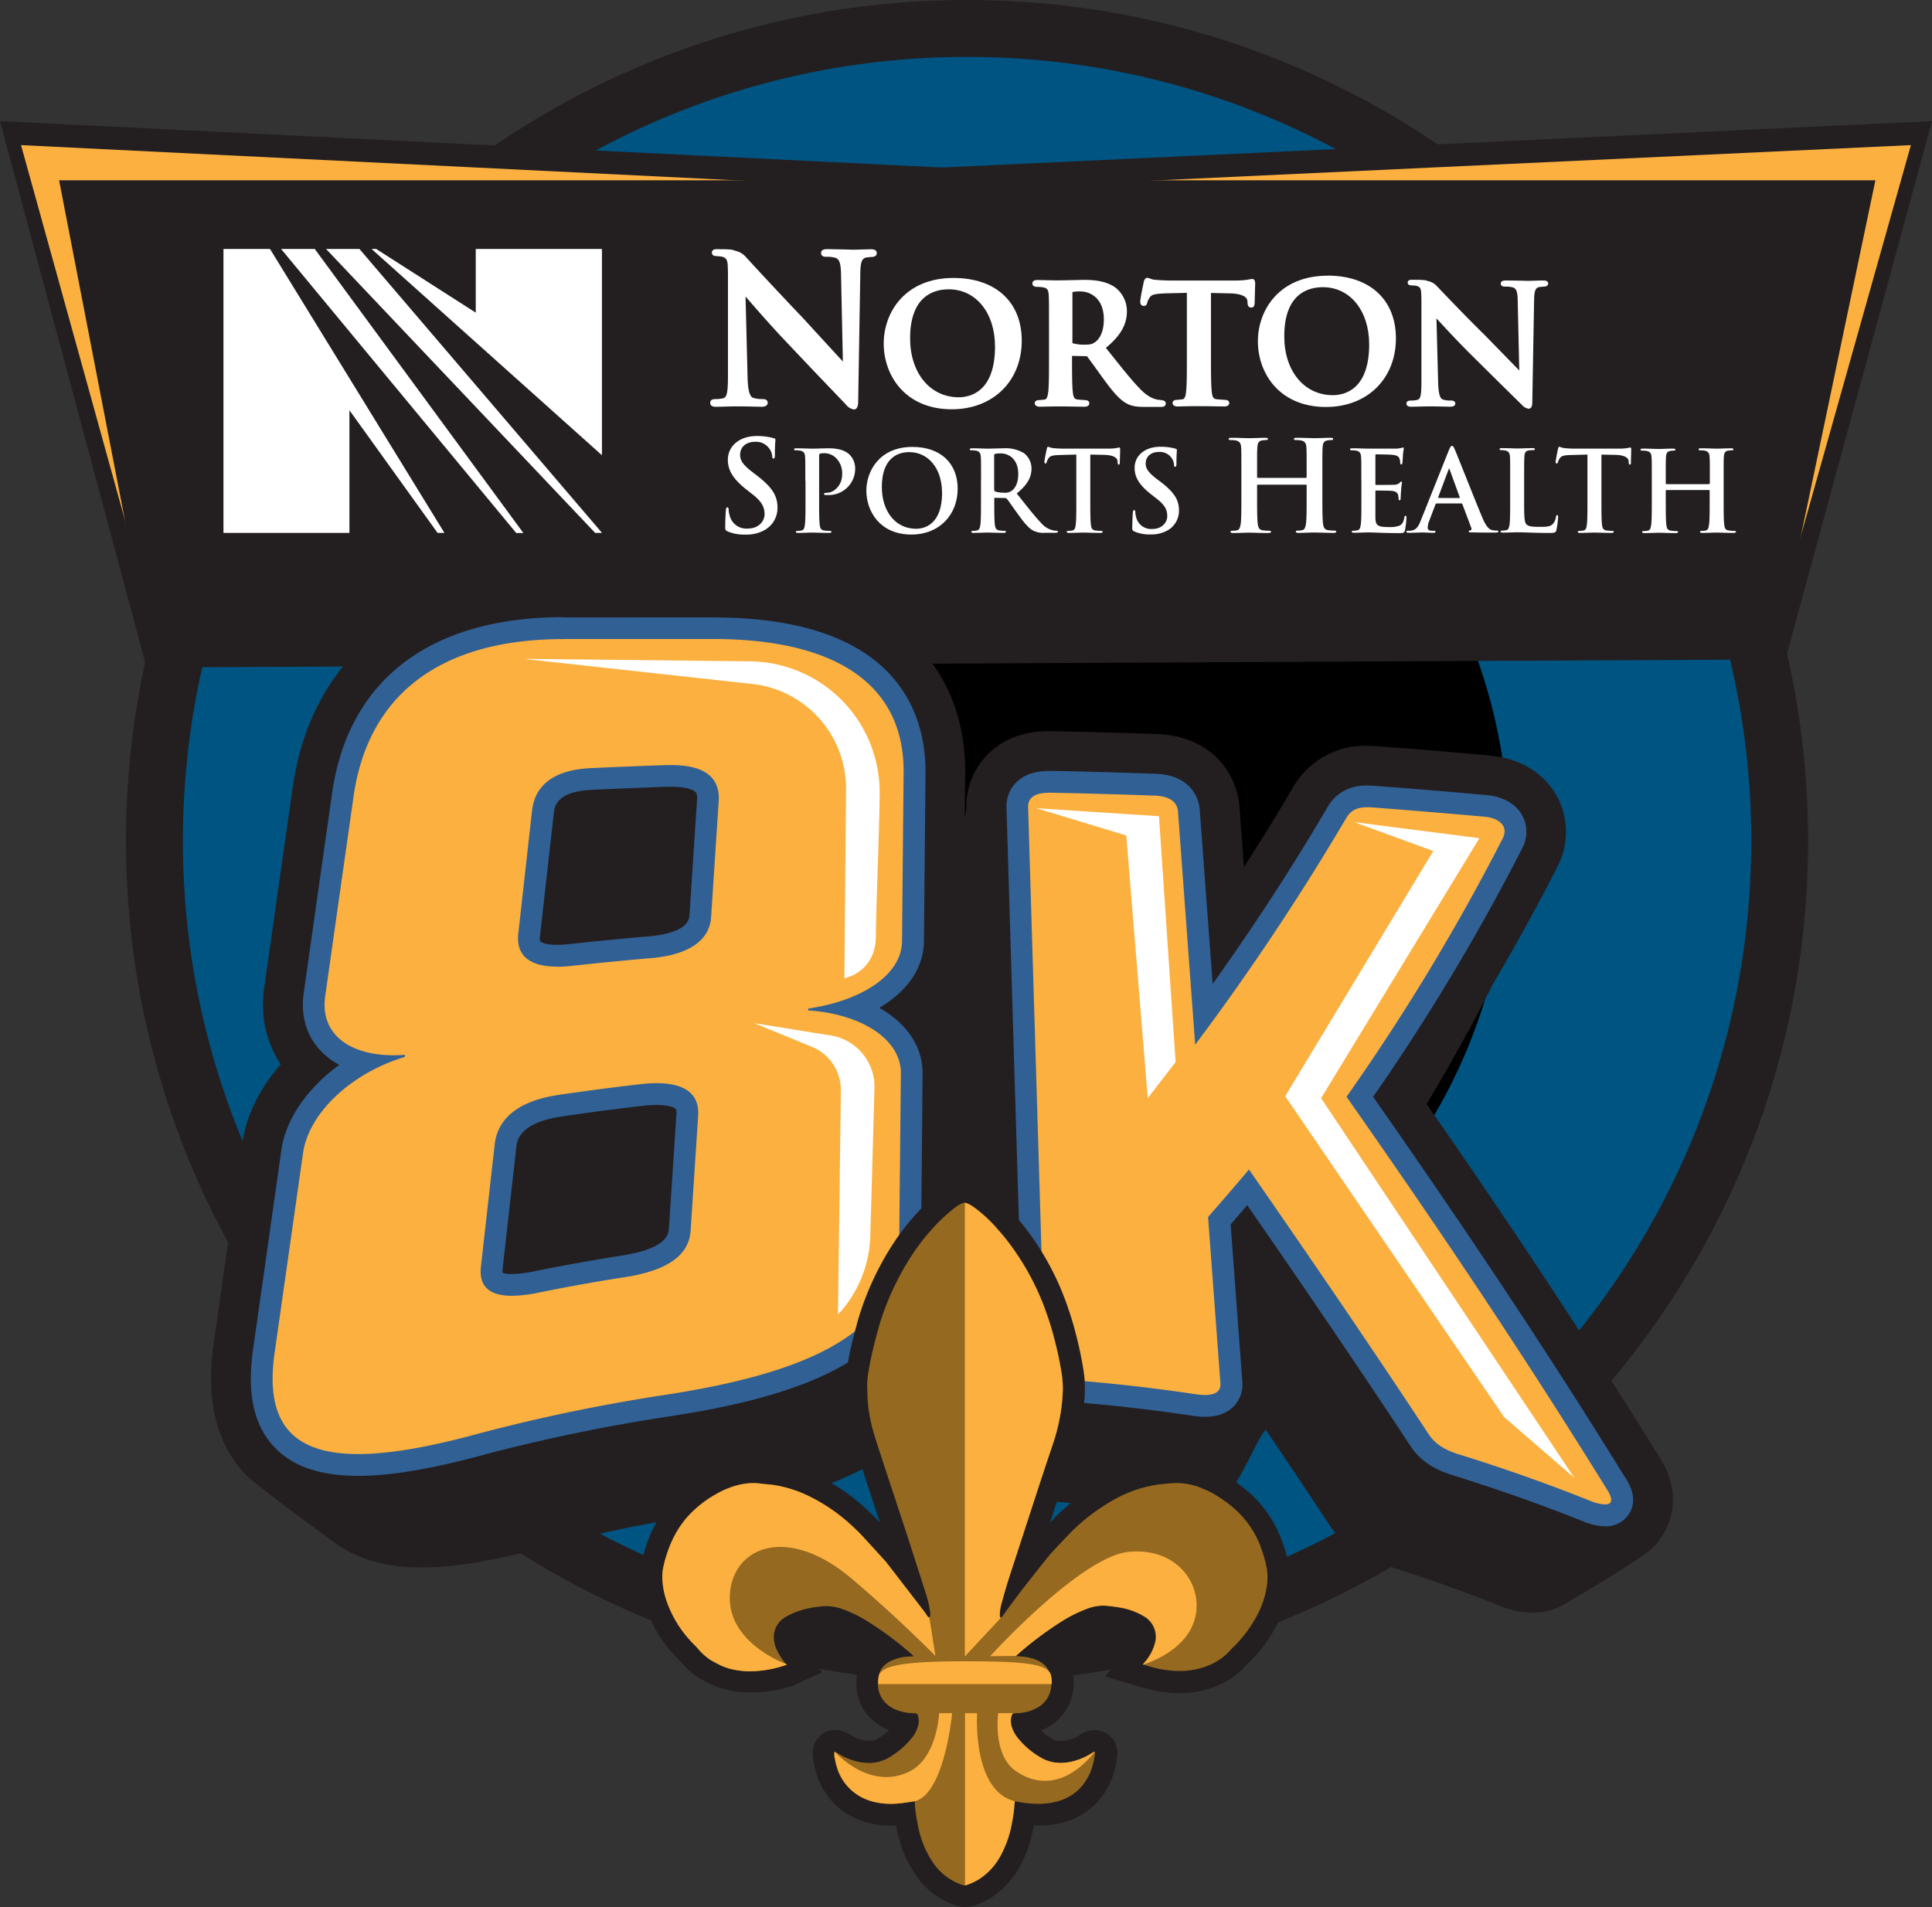
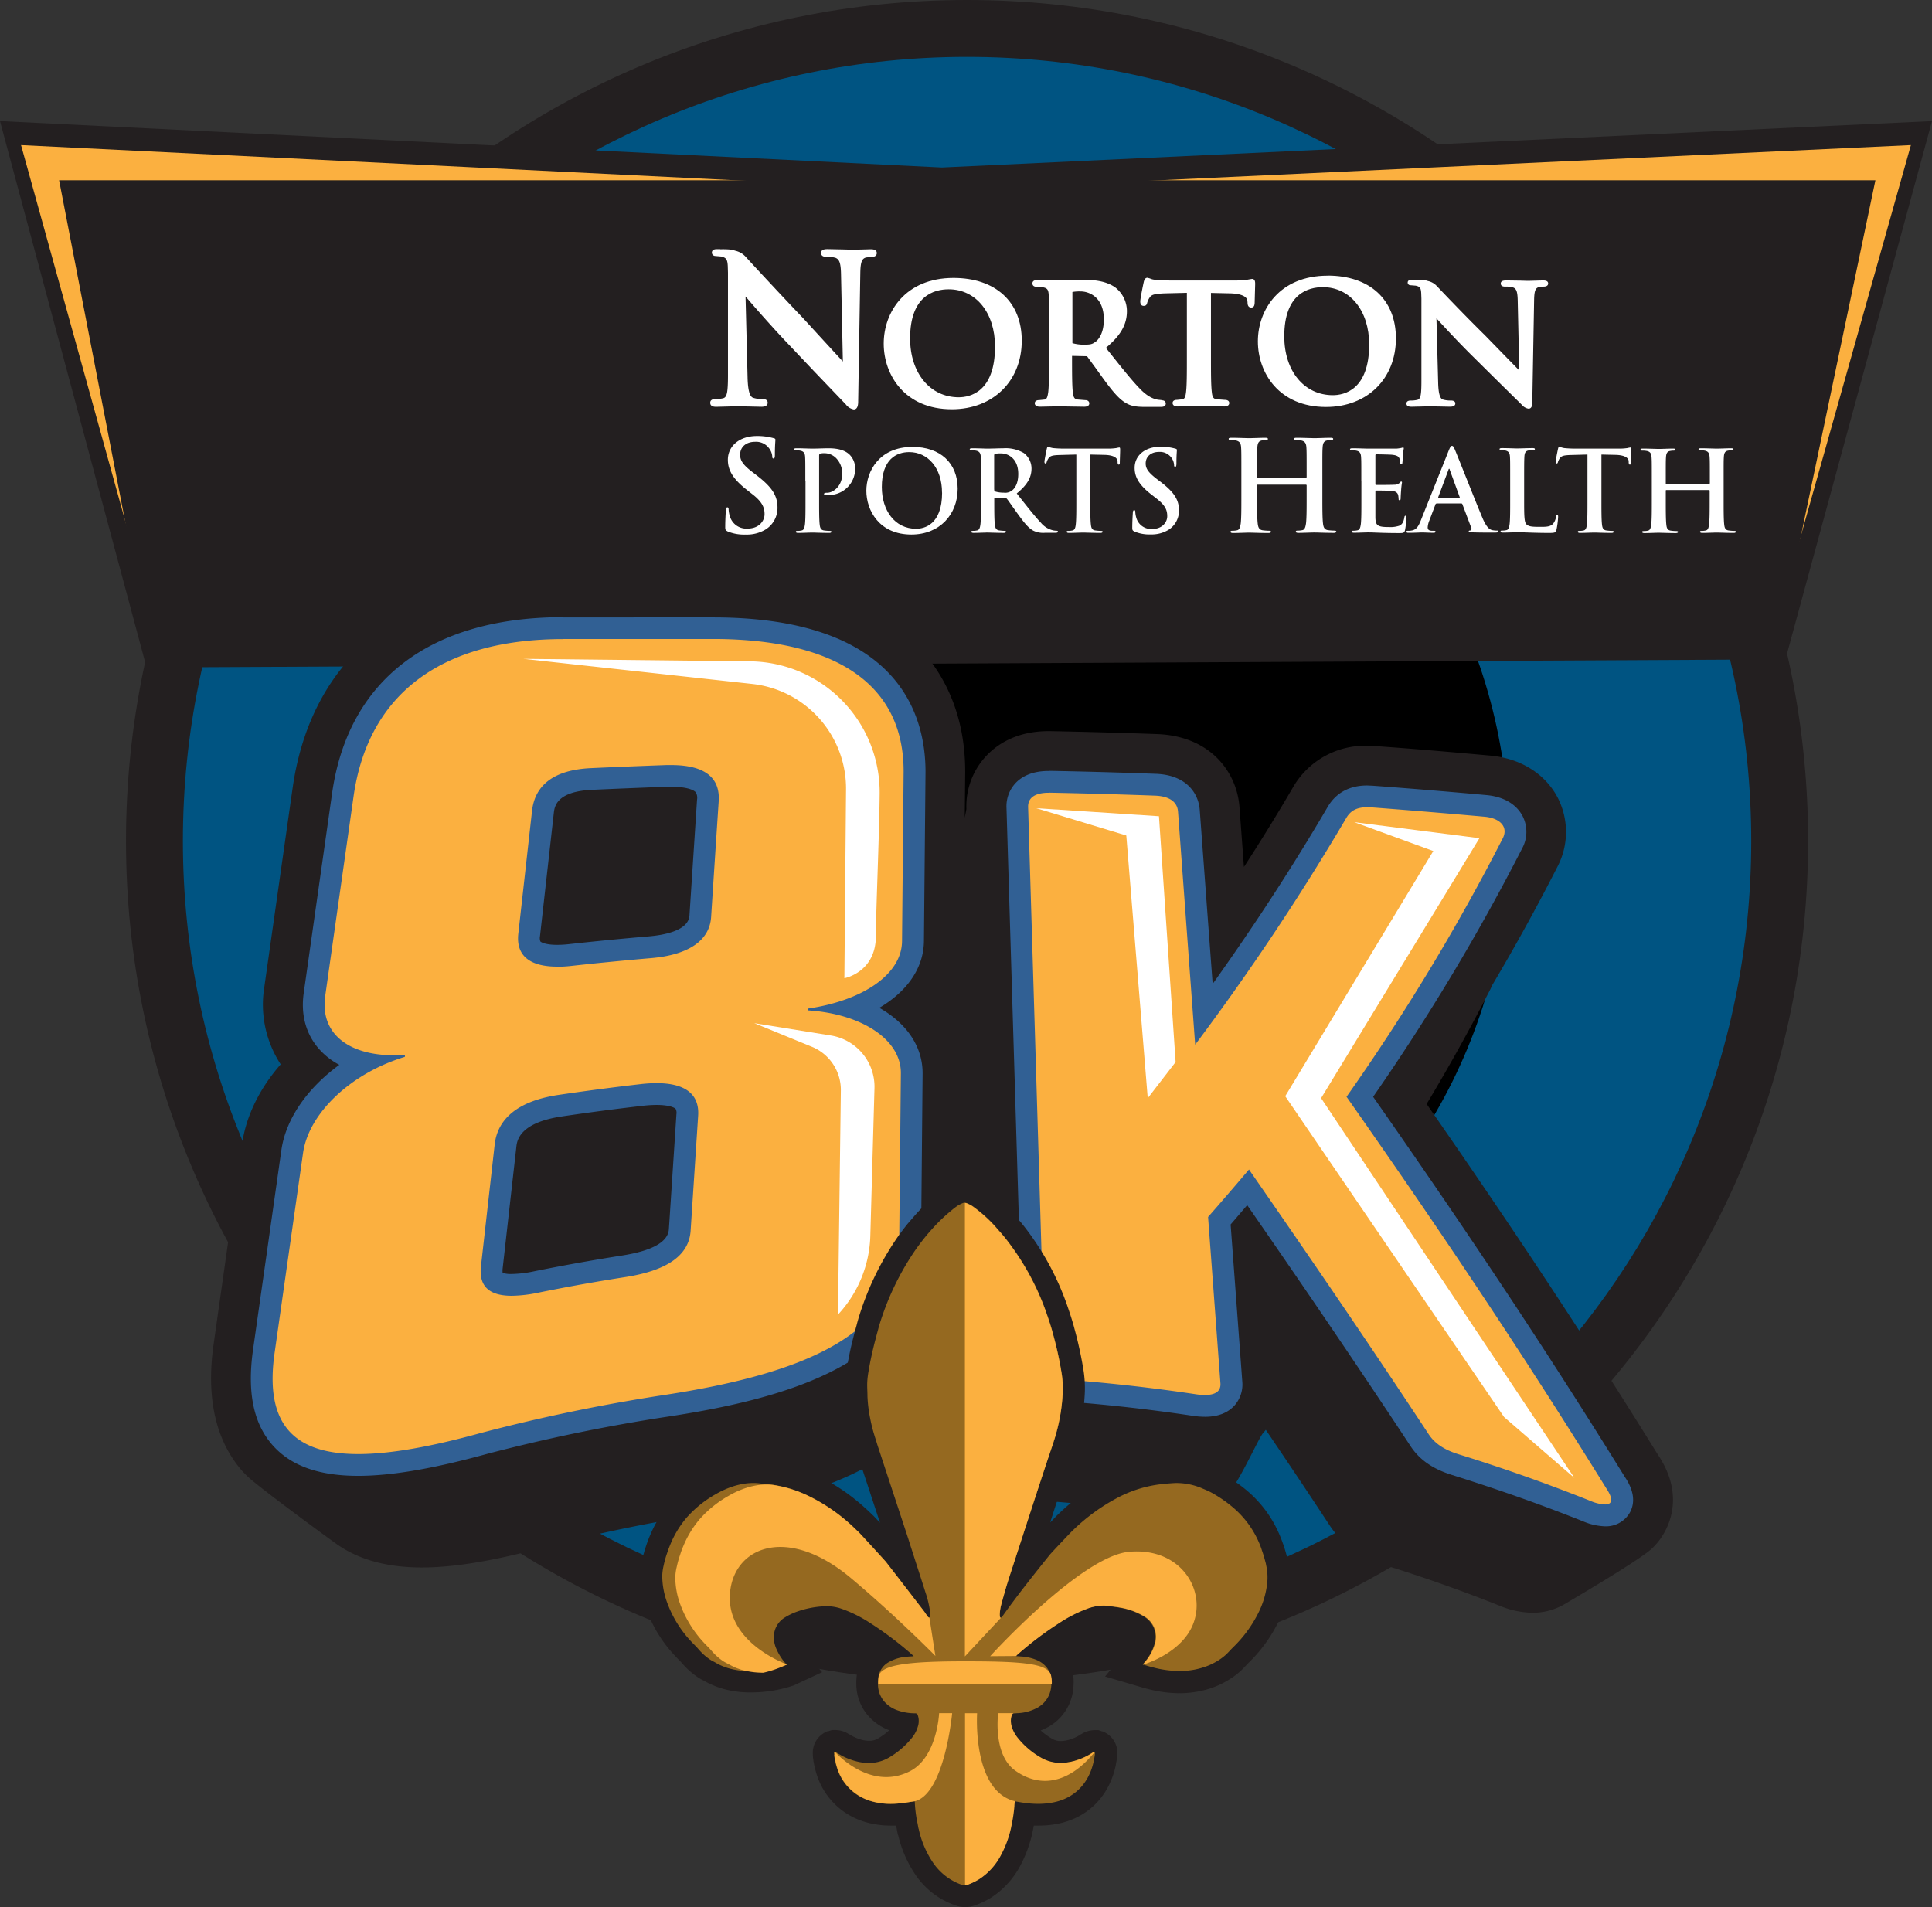
<svg xmlns="http://www.w3.org/2000/svg" viewBox="0 0 562.93 555.77">
  <rect x="0" y="0" width="562.93" height="555.77" fill="#333333" stroke="none" />
  <defs>
    <style>.cls-1{fill:#005482;fill-rule:evenodd;}.cls-2{fill:#231f20;}.cls-3{fill:#fbb040;}.cls-4{fill:#fff;}.cls-5{fill:#316094;}.cls-6{fill:#956920;}</style>
  </defs>
  <g id="Layer_2" data-name="Layer 2">
    <g id="Layer_1-2" data-name="Layer 1">
      <path class="cls-1" d="M45,245.06C45,114.3,151,8.29,281.77,8.29s236.78,106,236.78,236.77-106,236.78-236.78,236.78S45,375.83,45,245.06Z" />
      <path class="cls-2" d="M281.77,490.13c-135.13,0-245.06-109.94-245.06-245.07S146.64,0,281.77,0,526.83,109.93,526.83,245.06,416.9,490.13,281.77,490.13Zm0-473.55c-126,0-228.48,102.49-228.48,228.48s102.5,228.49,228.48,228.49,228.49-102.5,228.49-228.49S407.76,16.58,281.77,16.58Z" />
      <circle cx="281.77" cy="245.06" r="157.85" transform="translate(-90.76 271.02) rotate(-45)" />
      <polyline class="cls-3" points="44.58 191.17 3.06 38.79 274.34 52.16 559.86 38.79 518.35 188.83 44.58 191.17" />
      <path class="cls-2" d="M42.7,194.51,0,35.29,274.43,48.82,562.93,35.3l-42.7,156.86ZM6.13,42.29,46.46,187.82l470-2.32L556.78,42.29,274.42,55.5Z" />
      <polygon class="cls-2" points="44.58 191.17 518.35 188.83 520.36 177.1 546.44 52.54 17.22 52.54 40.98 175.31 44.58 191.17" />
-       <path class="cls-4" d="M138.62,72.55V91.11l-29-18.56h-1.36l67.13,60.11V72.55ZM95,72.55l78.42,82.75,2,0L104.73,72.55Zm-29.89,0V155.3h36.7V119.55L127.5,155.3l2,0L78.67,72.55Zm26.6,0,60.79,82.78-2.08,0L81.9,72.55h9.78" />
      <path class="cls-4" d="M212,154.83c-.58-.25-.69-.44-.69-1.24,0-2,.14-4.22.18-4.8s.15-.95.44-.95.37.32.37.62a7.53,7.53,0,0,0,.33,1.87,5,5,0,0,0,5.24,3.7c3.29,0,4.9-2.24,4.9-4.18,0-1.79-.54-3.52-3.59-5.86l-1.68-1.32c-4-3.15-5.42-5.71-5.42-8.68,0-4,3.37-6.93,8.46-6.93a17.49,17.49,0,0,1,4.87.63c.33.07.52.18.52.44,0,.47-.15,1.54-.15,4.39,0,.81-.11,1.1-.4,1.1s-.37-.22-.37-.66a4.44,4.44,0,0,0-1-2.42,4.67,4.67,0,0,0-4-1.79c-2.71,0-4.36,1.58-4.36,3.77,0,1.69.85,3,3.89,5.28l1,.77c4.4,3.4,6,5.86,6,9.34a7.37,7.37,0,0,1-3.44,6.37,10.54,10.54,0,0,1-5.83,1.5,12.67,12.67,0,0,1-5.35-.95" />
      <path class="cls-4" d="M234.65,140.09c0-5,0-5.87-.06-6.91s-.33-1.63-1.4-1.85a6.33,6.33,0,0,0-1.27-.1c-.36,0-.56-.07-.56-.29s.23-.3.72-.3c1.73,0,3.78.1,4.69.1,1.33,0,3.22-.1,4.72-.1,4.07,0,5.54,1.37,6.06,1.86a5.67,5.67,0,0,1,1.62,3.87,7.66,7.66,0,0,1-8,7.88,5.16,5.16,0,0,1-.68,0c-.16,0-.39-.06-.39-.29s.23-.36.91-.36c1.82,0,4.37-2,4.37-5.37a6.26,6.26,0,0,0-1.93-4.89,4.84,4.84,0,0,0-3.25-1.27,4.9,4.9,0,0,0-1.27.13c-.17.07-.26.26-.26.62v13c0,3,0,5.56.16,7,.1.92.29,1.63,1.27,1.76a12.82,12.82,0,0,0,1.66.13c.36,0,.52.1.52.26s-.26.33-.62.33c-2.15,0-4.2-.1-5-.1s-2.8.1-4.11.1c-.42,0-.65-.1-.65-.33s.13-.26.52-.26a5.15,5.15,0,0,0,1.18-.13c.65-.13.81-.84.94-1.79.16-1.37.16-3.94.16-6.93v-5.73" />
      <path class="cls-4" d="M274.48,143.57c0-7.29-4.2-11.82-9.54-11.82-3.75,0-8,2.08-8,10.19,0,6.77,3.74,12.15,10,12.15,2.28,0,7.56-1.11,7.56-10.52ZM252.43,143c0-5.57,3.68-12.76,13.45-12.76,8.11,0,13.16,4.72,13.16,12.18s-5.21,13.35-13.48,13.35c-9.35,0-13.13-7-13.13-12.77" />
      <path class="cls-4" d="M289.69,142.66c0,.36.07.49.3.58a8.48,8.48,0,0,0,2.47.33,3.26,3.26,0,0,0,2.31-.55c1-.72,1.92-2.22,1.92-4.89,0-4.62-3.06-6-5-6a7.51,7.51,0,0,0-1.72.13c-.23.07-.3.2-.3.46v9.9Zm-3.84-2.57c0-5,0-5.87-.07-6.91s-.32-1.63-1.4-1.85a6.26,6.26,0,0,0-1.27-.1c-.35,0-.55-.07-.55-.29s.23-.3.72-.3c1.72,0,3.78.1,4.46.1,1.11,0,3.58-.1,4.59-.1a10.45,10.45,0,0,1,6,1.4,5.65,5.65,0,0,1,2.22,4.46c0,2.41-1,4.63-4.3,7.3,2.89,3.64,5.14,6.54,7.06,8.56a6.54,6.54,0,0,0,3.65,2.22,5.56,5.56,0,0,0,.91.09c.26,0,.39.1.39.26s-.23.33-.62.33h-3.09a6.56,6.56,0,0,1-3.48-.62c-1.4-.75-2.64-2.28-4.46-4.79-1.31-1.79-2.81-4-3.23-4.49a.69.69,0,0,0-.58-.23l-2.84-.06c-.16,0-.26.06-.26.26v.45c0,3,0,5.6.16,7,.1.95.3,1.66,1.28,1.79a13.57,13.57,0,0,0,1.59.13c.26,0,.39.1.39.26s-.23.33-.65.33c-1.89,0-4.3-.1-4.79-.1s-2.67.1-4,.1c-.42,0-.65-.1-.65-.33s.13-.26.52-.26a5,5,0,0,0,1.17-.13c.65-.13.82-.84.95-1.79.16-1.37.16-3.94.16-6.93v-5.73" />
      <path class="cls-4" d="M313.53,132.47l-4.85.13c-1.89.06-2.67.22-3.16.94a3.86,3.86,0,0,0-.55,1.14c-.07.26-.16.39-.36.39s-.29-.16-.29-.52c0-.52.62-3.48.68-3.74.1-.43.2-.62.39-.62a8.1,8.1,0,0,0,1.4.39c.95.1,2.18.16,3.26.16H323a16.43,16.43,0,0,0,2.24-.16,8.09,8.09,0,0,1,.88-.17c.23,0,.26.2.26.69,0,.68-.1,2.93-.1,3.78,0,.32-.09.52-.29.52s-.33-.17-.36-.65l0-.36c-.07-.85-.94-1.76-3.84-1.83l-4.11-.09v13.35c0,3,0,5.56.17,7,.09.92.29,1.63,1.27,1.76a12.69,12.69,0,0,0,1.66.13c.36,0,.52.1.52.26s-.26.33-.62.33c-2.15,0-4.2-.1-5.11-.1-.75,0-2.8.1-4.11.1-.42,0-.65-.1-.65-.33s.13-.26.52-.26a5.15,5.15,0,0,0,1.18-.13c.65-.13.84-.84.94-1.79.16-1.37.16-3.94.16-6.93V132.47" />
      <path class="cls-4" d="M330.53,154.87c-.52-.23-.62-.39-.62-1.11,0-1.79.13-3.74.16-4.26s.14-.85.4-.85.32.29.32.55a6.91,6.91,0,0,0,.29,1.66,4.49,4.49,0,0,0,4.66,3.29c2.93,0,4.36-2,4.36-3.71s-.48-3.13-3.19-5.21l-1.5-1.17c-3.58-2.8-4.81-5.08-4.81-7.72,0-3.58,3-6.15,7.52-6.15a15.77,15.77,0,0,1,4.33.55c.29.07.46.16.46.39,0,.42-.13,1.37-.13,3.91,0,.71-.1,1-.36,1s-.33-.2-.33-.59a4,4,0,0,0-.84-2.15,4.14,4.14,0,0,0-3.56-1.6c-2.4,0-3.87,1.4-3.87,3.36,0,1.5.75,2.64,3.45,4.69l.91.68c3.91,3,5.34,5.21,5.34,8.3a6.55,6.55,0,0,1-3.06,5.67,9.43,9.43,0,0,1-5.17,1.34,11.28,11.28,0,0,1-4.76-.85" />
      <path class="cls-4" d="M380.5,139.23c.11,0,.22-.08.22-.26v-.77c0-5.57,0-6.59-.07-7.77s-.37-1.83-1.57-2.08a7.13,7.13,0,0,0-1.44-.11c-.4,0-.62-.08-.62-.33s.26-.33.77-.33c2,0,4.29.11,5.28.11s3.18-.11,4.61-.11c.51,0,.77.07.77.33s-.22.33-.66.33a5.85,5.85,0,0,0-1.06.11c-1,.18-1.28.8-1.36,2.08s-.07,2.2-.07,7.77v6.45c0,3.37,0,6.26.18,7.84.11,1,.33,1.83,1.43,2a16.28,16.28,0,0,0,1.87.14c.4,0,.59.11.59.3s-.3.36-.73.36c-2.39,0-4.69-.11-5.72-.11-.84,0-3.15.11-4.58.11-.51,0-.77-.11-.77-.36s.15-.3.59-.3a6.26,6.26,0,0,0,1.32-.14c.73-.15.91-1,1.06-2,.18-1.54.18-4.43.18-7.8v-3.23a.22.22,0,0,0-.22-.22h-14a.19.19,0,0,0-.22.22v3.23c0,3.37,0,6.26.18,7.84.11,1,.33,1.83,1.43,2a16.11,16.11,0,0,0,1.87.14c.4,0,.59.11.59.3s-.3.36-.74.36c-2.38,0-4.69-.11-5.71-.11-.85,0-3.15.11-4.62.11-.48,0-.73-.11-.73-.36s.14-.3.59-.3a6.15,6.15,0,0,0,1.31-.14c.74-.15.92-1,1.07-2,.18-1.54.18-4.43.18-7.8V138.2c0-5.57,0-6.59-.07-7.77s-.37-1.83-1.58-2.08a7,7,0,0,0-1.43-.11c-.4,0-.62-.08-.62-.33s.26-.33.77-.33c2,0,4.28.11,5.28.11s3.18-.11,4.61-.11c.51,0,.77.07.77.33s-.22.33-.66.33a5.85,5.85,0,0,0-1.06.11c-1,.18-1.28.8-1.36,2.08s-.07,2.2-.07,7.77V139c0,.18.11.26.22.26h14" />
      <path class="cls-4" d="M396.65,140.09c0-5,0-5.87-.07-6.91s-.32-1.63-1.4-1.85a6.26,6.26,0,0,0-1.27-.1c-.35,0-.55-.07-.55-.29s.23-.3.72-.3c1.72,0,3.77.1,4.68.1s7.53,0,8.15,0a13,13,0,0,0,1.4-.2,3.3,3.3,0,0,1,.52-.13c.16,0,.19.13.19.3a20.93,20.93,0,0,0-.26,2.11c0,.33-.09,1.76-.16,2.15,0,.16-.1.36-.33.36s-.29-.16-.29-.46a3.52,3.52,0,0,0-.19-1.17c-.23-.59-.56-1-2.19-1.17-.55-.07-4-.13-4.62-.13-.16,0-.23.1-.23.32v8.24c0,.23,0,.36.23.36.72,0,4.46,0,5.21-.06a2.31,2.31,0,0,0,1.56-.49c.23-.26.36-.43.52-.43s.23.07.23.26-.16.72-.26,2.38c-.06.65-.13,2-.13,2.18s0,.62-.29.62a.26.26,0,0,1-.3-.29,9.11,9.11,0,0,0-.12-1.17c-.17-.66-.62-1.14-1.83-1.27-.62-.07-3.84-.1-4.62-.1-.17,0-.2.13-.2.32v2.58c0,1.1,0,4.1,0,5,.07,2.25.59,2.74,3.91,2.74a8.27,8.27,0,0,0,3.06-.39c.85-.39,1.24-1.08,1.47-2.41.06-.36.13-.49.35-.49s.26.26.26.59a26,26,0,0,1-.42,3.61c-.23.85-.52.85-1.76.85-4.91,0-7.1-.2-9-.2-.75,0-2.8.1-4.1.1-.42,0-.65-.1-.65-.33s.13-.26.52-.26a5,5,0,0,0,1.17-.13c.65-.13.81-.84.95-1.79.16-1.37.16-3.94.16-6.93v-5.73" />
      <path class="cls-4" d="M425.17,145.13c.17,0,.2-.1.17-.19l-2.93-8.05c0-.13-.07-.29-.17-.29s-.16.16-.19.29l-3,8c0,.13,0,.23.13.23Zm-6.64,1.63c-.16,0-.23.07-.29.26l-1.76,4.66a6.16,6.16,0,0,0-.49,2c0,.59.29,1,1.3,1h.49c.39,0,.49.07.49.26s-.2.33-.55.33c-1,0-2.45-.1-3.45-.1-.36,0-2.15.1-3.85.1-.42,0-.62-.07-.62-.33s.14-.26.4-.26.74,0,1-.06c1.5-.2,2.12-1.3,2.77-2.93l8.17-20.45c.4-.95.59-1.3.92-1.3s.49.29.81,1c.78,1.79,6,15.07,8.08,20,1.24,2.93,2.18,3.39,2.86,3.55a7,7,0,0,0,1.37.13c.26,0,.42,0,.42.26s-.29.33-1.49.33-3.55,0-6.16-.07c-.59,0-1,0-1-.26s.13-.26.46-.29a.52.52,0,0,0,.29-.75l-2.6-6.9a.32.32,0,0,0-.33-.23h-7.26" />
      <path class="cls-4" d="M444.09,145.82c0,4.16,0,6.41.69,7s1.4.71,3.94.71c1.72,0,3,0,3.81-.91a4,4,0,0,0,.84-2c0-.29.1-.49.36-.49s.26.16.26.55a24.58,24.58,0,0,1-.49,3.75c-.19.71-.35.88-2.05.88-4.69,0-6.84-.2-9.47-.2-.75,0-2.8.1-4.1.1-.43,0-.66-.1-.66-.33s.13-.26.52-.26a5.15,5.15,0,0,0,1.18-.13c.65-.13.81-.84.94-1.79.16-1.37.16-3.94.16-6.93v-5.73c0-5,0-5.87-.06-6.91s-.33-1.63-1.4-1.85a4.55,4.55,0,0,0-1.08-.1c-.36,0-.55-.07-.55-.29s.23-.3.71-.3c1.54,0,3.59.1,4.47.1s3.16-.1,4.43-.1c.45,0,.68.07.68.3s-.2.29-.59.29a8.12,8.12,0,0,0-1.27.1c-.88.16-1.14.71-1.2,1.85s-.07,2-.07,6.91v5.73" />
      <path class="cls-4" d="M462.5,132.47l-4.86.13c-1.88.06-2.66.22-3.16.94a4.14,4.14,0,0,0-.55,1.14c-.06.26-.16.39-.36.39s-.29-.16-.29-.52c0-.52.62-3.48.68-3.74.1-.43.2-.62.4-.62a7.81,7.81,0,0,0,1.4.39c.94.1,2.18.16,3.25.16h12.9a16.3,16.3,0,0,0,2.24-.16,8.09,8.09,0,0,1,.88-.17c.23,0,.26.2.26.69,0,.68-.09,2.93-.09,3.78,0,.32-.1.52-.3.52s-.32-.17-.35-.65l0-.36c-.06-.85-.94-1.76-3.84-1.83l-4.1-.09v13.35c0,3,0,5.56.16,7,.1.92.29,1.63,1.27,1.76a12.82,12.82,0,0,0,1.66.13c.36,0,.52.1.52.26s-.26.33-.62.33c-2.15,0-4.2-.1-5.11-.1-.75,0-2.8.1-4.1.1-.43,0-.65-.1-.65-.33s.13-.26.52-.26a5,5,0,0,0,1.17-.13c.65-.13.85-.84.94-1.79.17-1.37.17-3.94.17-6.93V132.47" />
      <path class="cls-4" d="M498,141a.2.2,0,0,0,.2-.23v-.68c0-5,0-5.87-.07-6.91s-.33-1.63-1.4-1.85a6.26,6.26,0,0,0-1.27-.1c-.36,0-.55-.07-.55-.29s.23-.3.68-.3c1.76,0,3.81.1,4.69.1s2.83-.1,4.1-.1c.46,0,.69.07.69.3s-.2.29-.59.29a5.38,5.38,0,0,0-1,.1c-.87.16-1.13.71-1.2,1.85s-.06,2-.06,6.91v5.73c0,3,0,5.56.16,7,.1.92.29,1.63,1.27,1.76a12.82,12.82,0,0,0,1.66.13c.36,0,.52.1.52.26s-.26.33-.65.33c-2.12,0-4.17-.1-5.08-.1-.75,0-2.8.1-4.07.1-.46,0-.68-.1-.68-.33s.13-.26.52-.26a5,5,0,0,0,1.17-.13c.65-.13.81-.84.94-1.79.17-1.37.17-3.94.17-6.93V143a.19.19,0,0,0-.2-.19H485.55c-.1,0-.19,0-.19.19v2.87c0,3,0,5.56.16,7,.09.92.29,1.63,1.27,1.76a12.69,12.69,0,0,0,1.66.13c.36,0,.52.1.52.26s-.26.33-.65.33c-2.12,0-4.17-.1-5.08-.1-.75,0-2.8.1-4.1.1-.43,0-.66-.1-.66-.33s.14-.26.53-.26a5.05,5.05,0,0,0,1.17-.13c.65-.13.81-.84.94-1.79.17-1.37.17-3.94.17-6.93v-5.73c0-5,0-5.87-.07-6.91s-.32-1.63-1.4-1.85a6.26,6.26,0,0,0-1.27-.1c-.36,0-.55-.07-.55-.29s.22-.3.68-.3c1.76,0,3.81.1,4.69.1s2.83-.1,4.1-.1c.46,0,.69.07.69.3s-.2.29-.59.29a5.28,5.28,0,0,0-.94.1c-.88.16-1.14.71-1.21,1.85s-.06,2-.06,6.91v.68c0,.16.09.23.19.23H498" />
      <path class="cls-4" d="M412.27,81.53h-.89c-.81,0-1.22.28-1.22.84a.79.79,0,0,0,.86.76l1.45.12c1.24.25,1.55.68,1.63,2.19l.06,1.6v.52l0,21.35s0,2.19,0,2.19c0,4.09-.26,5.15-1.13,5.41a7.86,7.86,0,0,1-2,.22c-1.08,0-1.23.55-1.23.86,0,.94,1.06.94,1.52.94l4.38-.1.8,0,1.32,0,4.62.09c.39,0,1.59,0,1.59-.94,0-.56-.45-.86-1.31-.86a7.21,7.21,0,0,1-2.33-.3c-.53-.18-1.25-.89-1.35-4.84,0,0-.39-14.65-.5-18.8l.36.38c2,2.19,6.2,6.74,10.34,10.81l6.44,6.38,7.7,7.58a3.19,3.19,0,0,0,2,1.17c1.09,0,1.09-1.42,1.09-1.94L447,87.25c.06-2.75.49-3.32,1.44-3.6l1.3-.12c1.16,0,1.35-.56,1.35-.9,0-.9-1.07-.9-1.58-.9l-3.84.11-.87,0-1.67-.05L439,81.73c-.6,0-1.72,0-1.72.9,0,.42.22.9,1.25.9a7.69,7.69,0,0,1,2.36.25c.86.36,1.28,1,1.33,3.84,0,0,.36,16.2.45,20.34-.8-.83-2.81-2.88-2.81-2.88l-7.13-7.31c-7.3-7.19-14-14.34-14.09-14.41a4.93,4.93,0,0,0-2.53-1.45l0,0-.88-.25a20.32,20.32,0,0,0-3-.1" />
      <path class="cls-4" d="M209.87,72.61l-1,0c-1,0-1.45.36-1.45,1.05a1,1,0,0,0,1,.94l1.71.15c1.45.33,1.82.86,1.92,2.74l.06,2v.65l0,26.39s0,2.73,0,2.73c0,5.1-.3,6.44-1.33,6.78a9.45,9.45,0,0,1-2.38.26c-1.28,0-1.46.68-1.46,1.06,0,1.19,1.25,1.19,1.8,1.19l5.15-.13.94,0,1.55,0,5.43.12c.46,0,1.87,0,1.87-1.19,0-.69-.52-1.06-1.52-1.06a8,8,0,0,1-2.75-.38c-.62-.23-1.48-1.11-1.59-6,0,0-.46-18.31-.59-23.5l.43.49c2.36,2.73,7.29,8.41,12.15,13.49l7.58,8,9.06,9.46a3.72,3.72,0,0,0,2.32,1.47c1.28,0,1.28-1.77,1.28-2.42l.62-37.39c.06-3.42.57-4.14,1.68-4.48,0,0,1.54-.15,1.54-.15,1.37,0,1.58-.71,1.58-1.12,0-1.12-1.26-1.12-1.85-1.12l-4.52.12-1,0-2-.06-4.86-.1c-.71,0-2,0-2,1.12,0,.51.26,1.12,1.47,1.12a8.64,8.64,0,0,1,2.78.31c1,.45,1.5,1.28,1.56,4.8l.54,25.4-3.32-3.61-8.38-9.13c-8.59-9-16.5-17.63-16.57-17.72a5.75,5.75,0,0,0-3-1.8l0,0-1-.31a23,23,0,0,0-3.48-.13" />
      <path class="cls-4" d="M279.35,115.77c-8.34,0-14.17-7.06-14.17-17.16,0-12.44,7-14.3,11.25-14.3,7.94,0,13.49,6.86,13.49,16.67,0,13.35-7.39,14.79-10.57,14.79ZM277.82,81c-14,0-20.33,9.92-20.33,19.13s6.21,19.14,19.84,19.14c12,0,20.38-8.22,20.38-20C297.71,88,290.09,81,277.82,81" />
      <path class="cls-4" d="M319,99.74c-.75.54-1.26.7-3.08.7a12,12,0,0,1-3.45-.44l0,0s0-.34,0-.34V85.24s0-.1,0-.14h0a11.3,11.3,0,0,1,2.39-.17c2.51,0,6.77,1.71,6.77,8.14,0,4.17-1.62,6-2.6,6.68Zm19.58,16.87-1.24-.13c-.74-.15-2.57-.5-5.08-3.07s-5.22-6-8.74-10.41l-1.3-1.63c4.25-3.53,6.13-6.75,6.13-10.68a8.73,8.73,0,0,0-3.5-7c-2.77-1.87-6.16-2.13-9.12-2.13l-3.24.07-3.51.07-1.91,0-4.65-.1c-.44,0-1.6,0-1.6,1,0,.45.24,1,1.36,1a9.61,9.61,0,0,1,1.73.13c1.24.26,1.56.69,1.65,2.21s.09,2.81.09,10v8.35c0,4.33,0,8.08-.23,10-.21,1.5-.45,2-1,2.14l-1.61.17c-1.14,0-1.31.59-1.31.92s.19,1,1.5,1l3.92-.08,1.93,0,1.53,0,5.5.09c1.32,0,1.51-.62,1.51-1s-.3-.92-1.12-.92l-2.27-.18c-.93-.12-1.25-.6-1.41-2.12-.23-2-.23-5.74-.23-10.1v-.5l4,.09c.29,0,.38,0,.46.14l2.25,3.08,2.47,3.43c2.84,3.87,4.66,6,6.74,7.13,1.37.73,2.68,1,5.39,1h4.55c1,0,1.45-.32,1.45-1,0-.41-.29-.92-1.12-.92" />
      <path class="cls-4" d="M333.24,82.27c-.08.31-1,4.73-1,5.57s.33,1.3,1,1.3.89-.32,1.05-1a4.94,4.94,0,0,1,.74-1.5c.54-.8,1.45-1,4.21-1.14l6.58-.16v18.89c0,4.33,0,8.08-.24,10-.15,1.4-.43,2-1,2.13l-1.62.17c-1.14,0-1.3.59-1.3.92s.19,1,1.49,1l3.81-.08,2.23,0,2.26,0,5.27.08c1.34,0,1.45-.77,1.45-1s-.09-.92-1.31-.92l-2.37-.18c-.92-.12-1.25-.6-1.4-2.08-.25-2-.25-5.76-.25-10.09V85.37l5.48.12c3.16.07,5,.86,5.13,2.16l.05.53c0,.49.09,1.44,1.07,1.44s.94-.94,1-1.25c0-.05.15-5.56.15-5.56,0-.57,0-1.52-.93-1.52l-.87.14-.53.1a24.32,24.32,0,0,1-3.2.22h-19c-1.53,0-3.34-.09-4.73-.23a3.85,3.85,0,0,1-1.38-.36l-.74-.21c-.79,0-1,.86-1.1,1.32" />
      <path class="cls-4" d="M388.36,115.16c-8.33,0-14.16-7-14.16-17.15,0-12.46,7-14.32,11.25-14.32,7.94,0,13.49,6.86,13.49,16.69,0,13.34-7.4,14.78-10.58,14.78Zm-1.52-34.82c-14,0-20.33,9.92-20.33,19.13s6.2,19.13,19.85,19.13c12,0,20.37-8.21,20.37-20,0-11.28-7.63-18.28-19.89-18.28" />
      <path class="cls-2" d="M483.15,424.05c-20.38-32.9-41.49-64.93-67.47-102.33,6.53-10.87,12.67-21.92,18.5-33.3.21-.4.37-.81.55-1.22,6.68-11.28,13-22.73,19-34.5a21.86,21.86,0,0,0,0-20.52c-3.72-6.85-10.87-11.24-19.61-12-11.09-1-22.4-2-33.58-2.77-.79,0-1.56-.08-2.31-.08A24.2,24.2,0,0,0,377,229l-.06.1-.05.09Q370,241,362.45,252.64l-1.3-17.46c-.76-10.18-8.47-20.69-24-21.26-10.28-.37-20.71-.66-31-.86h-.66c-9.21,0-14.82,3.79-17.91,7a21.41,21.41,0,0,0-6,15.69l-.48,2.53.13-13.26v-.14c0-18.49-7.55-33.53-21.91-43.5-12.46-8.65-29.74-13.06-51.38-13.09H164.15c-44.5,0-73.24,22.26-78.85,61.08L84.78,233,77,287.74a31.82,31.82,0,0,0,4.79,22.43c-6.07,6.92-10.07,14.92-11.27,23.23l-8.29,58.4c-2.2,15.56.59,27.95,8.3,36.81A28.65,28.65,0,0,0,74,431.86c6.55,5.34,22.21,16.77,24.22,18.19,6.35,4.47,14.63,6.73,24.72,6.73,9.51,0,21.3-2,36-6a448.82,448.82,0,0,1,44.87-9.34c20.58-3.07,75.46-11.25,75.52-55.46l2.1-28.61,3.69,60.43c.25,8.35,6.06,18.55,21.63,19.76,10.37.81,20.86,2,31.16,3.55a32.1,32.1,0,0,0,4.76.37c7.79,0,12.54-3.35,15.15-6.16,3.4-3.66,8.93-16.33,10.22-17.72.28-.3.53-.62.78-.93,6,8.83,12.14,18,18.4,27.53,3.68,5.73,9.1,9.64,16.59,12,11.12,3.45,22.25,7.38,33.07,11.7a25.78,25.78,0,0,0,9.64,2.07,18.17,18.17,0,0,0,9.22-2.43c2.69-1.58,22-12.92,25.54-16.24a19.29,19.29,0,0,0,3.9-5.13C487.32,442.13,489.79,434,483.15,424.05Z" />
      <path class="cls-3" d="M104.38,426.91c-10.59,0-18-2.62-22.69-8-4.83-5.56-6.41-13.75-4.82-25l8.29-58.37c1.43-9.92,9.46-19.62,20.74-25.89a20.52,20.52,0,0,1-10.62-6.1c-3.14-3.62-4.4-8.36-3.63-13.7l8.29-58.37c4.51-31.22,27.32-48.42,64.21-48.42h43.78c37.79.07,58.57,14.9,58.53,41.78L266,274.18c0,8.31-6.53,15.39-17.29,19.59,10.43,3.59,17,10.57,16.93,19l-.46,49.34c0,25.54-22.28,40.26-72.27,47.72A517.2,517.2,0,0,0,141,420.65C125.72,424.85,113.74,426.91,104.38,426.91Zm87-108.08a37.22,37.22,0,0,0-4.28.27c-7.94.91-16,2-23.81,3.12-9.85,1.46-15.21,5.38-15.93,11.64l-4,35.51c-.19,1.74,0,3,.67,3.69.8.91,2.58,1.38,5.14,1.38h0a37.21,37.21,0,0,0,7.25-.87c8.35-1.69,16.85-3.21,25.28-4.53,15.9-2.47,16.28-8.6,16.41-10.62l2.19-33.5a5,5,0,0,0-1.08-3.94C197.87,319.58,195.15,318.83,191.33,318.83Zm4.3-92.72-1.32,0q-10.94.39-21.88.89c-13.19.59-14,7.38-14.22,9.62l-4,35.8a4.94,4.94,0,0,0,.89,4c1.19,1.34,3.7,2,7.27,2h0a33,33,0,0,0,3.82-.23c7.66-.84,15.47-1.6,23.22-2.26,6.46-.55,14.26-2.56,14.67-9l2.21-33.77a5.79,5.79,0,0,0-1.28-4.56C203.43,227,200.19,226.11,195.63,226.11Z" />
      <path class="cls-5" d="M164.15,186.21h43.78c35.93.07,55.4,13.42,55.36,38.61q-.23,24.66-.46,49.33c0,9.93-11.72,17.47-27.34,19.76,0,.18,0,.36,0,.54,15.42,1,27.06,8.4,27,18.3L262,362.08c0,25.5-24.7,37.92-69.57,44.61a517.48,517.48,0,0,0-52.29,10.89c-14.49,4-26.44,6.15-35.78,6.15-19,0-27.26-8.93-24.36-29.4L88.3,336c1.7-11.82,14.26-23.38,29.65-28l.07-.61c-1.12.09-2.21.13-3.27.13-13.12,0-21.52-6.27-20-17.22q4.14-29.19,8.29-58.37c4.32-29.9,25.78-45.69,61.07-45.69m-1.79,95.49a39.35,39.35,0,0,0,4.17-.25q11.55-1.27,23.13-2.26c11-.93,17.14-5.13,17.58-12q1.09-16.89,2.21-33.77c.43-6.8-4-10.5-13.83-10.5l-1.41,0q-11,.39-21.93.89c-10.74.48-16.36,4.85-17.22,12.43l-4,35.8c-.71,6.31,3.21,9.62,11.32,9.62m-13.22,95.92a40.14,40.14,0,0,0,7.89-.94q12.51-2.54,25.13-4.5c11.93-1.86,18.62-6.14,19.09-13.56l2.19-33.49c.39-6.1-3.56-9.47-12.11-9.47a41,41,0,0,0-4.63.28q-12,1.38-23.92,3.14c-11.7,1.74-17.76,6.85-18.62,14.42q-2,17.76-4,35.51c-.66,5.89,2.44,8.61,9,8.61m15-197.76c-38.66,0-62.58,18.16-67.35,51.13l-4.15,29.2-4.14,29.19c-.9,6.27.61,11.88,4.37,16.22a20.87,20.87,0,0,0,6,4.72C89.69,317,83.34,325.9,82,335.05l-4.14,29.2-4.15,29.19C72,405.68,73.82,414.69,79.3,421c5.31,6.11,13.51,9.08,25.08,9.08,9.65,0,21.9-2.09,37.47-6.38A513.54,513.54,0,0,1,193.43,413c34.87-5.2,74.94-15.69,74.94-50.88l.45-49.27c.05-7.9-4.69-14.68-12.61-19.15,8.18-4.82,12.93-11.66,13-19.48l.46-49.3c0-16.8-8-44.92-61.7-45H164.15Zm-1.79,95.49c-3.31,0-4.66-.71-4.91-1a3,3,0,0,1-.1-1.57l3.88-34.57.14-1.24c.21-1.89.72-6.33,11.2-6.8,7.25-.33,14.61-.63,21.86-.89l1.19,0c4.13,0,6.36.81,7.07,1.56a3,3,0,0,1,.42,2.19l-1,15.28-1.21,18.48c-.28,4.44-7.5,5.71-11.77,6.08-7.75.66-15.58,1.42-23.29,2.27a31.83,31.83,0,0,1-3.48.21Zm-15.9,95.59a5.83,5.83,0,0,1,0-1.22l4-35.51c.19-1.72.8-7,13.24-8.85,7.83-1.16,15.81-2.21,23.71-3.11a35.08,35.08,0,0,1,3.91-.24c3.53,0,5.15.72,5.55,1.14a2.56,2.56,0,0,1,.23,1.57l-2.06,31.43-.14,2.06c-.23,3.73-4.85,6.31-13.73,7.69-8.48,1.33-17,2.86-25.41,4.56a34.25,34.25,0,0,1-6.63.81,7.94,7.94,0,0,1-2.68-.33Z" />
      <path class="cls-3" d="M467.67,441.64a14.68,14.68,0,0,1-5.35-1.29c-12.5-5-25.37-9.53-38.22-13.52-5-1.56-8.41-3.9-10.6-7.37-17.89-27.15-35.11-52.21-49.83-73.45-2.73,3.21-5.55,6.47-8.4,9.73l3.49,47.12a6,6,0,0,1-1.51,4.65c-1.35,1.45-3.42,2.19-6.16,2.19a21.76,21.76,0,0,1-3.16-.26c-11.91-1.79-24-3.17-36-4.11-9.07-.7-10.55-5.23-10.63-7.87l-4.88-162.19a6.68,6.68,0,0,1,1.84-5c1.59-1.64,4-2.47,7.29-2.47h.38c10.23.2,20.57.49,30.74.86,8.55.31,9.64,5.86,9.76,7.56l4.41,59.41a702.43,702.43,0,0,0,38.83-59c1.83-3,4.74-4.57,8.64-4.57.39,0,.8,0,1.23,0,11.08.8,22.29,1.72,33.33,2.74,3.78.34,6.6,1.89,7.94,4.36a6.91,6.91,0,0,1-.16,6.68,627,627,0,0,1-44.41,73.74c29.33,41.89,52.37,76.65,74.55,112.48.65.94,2.89,4.19,1.37,7.08A4.73,4.73,0,0,1,467.67,441.64Z" />
      <path class="cls-5" d="M305.52,231h.32q15.35.3,30.69.86c4.15.15,6.49,1.78,6.71,4.63l5,67.95a718.49,718.49,0,0,0,44.1-66.19c1.19-2,3-3,5.9-3,.32,0,.66,0,1,0Q416,236.52,432.55,238c4.73.43,7,3.14,5.26,6.4a626.18,626.18,0,0,1-45.47,75.22c24,34.23,49.42,71.67,75.72,114.15,2,3,1.83,4.65-.39,4.65a12.2,12.2,0,0,1-4.17-1q-19-7.59-38.46-13.61c-4.4-1.36-7.12-3.28-8.86-6-18.11-27.49-35.58-52.93-52.26-77q-5.87,6.94-11.92,13.84l3.6,48.45c.17,2.27-1.39,3.42-4.51,3.42a18.19,18.19,0,0,1-2.69-.22q-18.06-2.7-36.25-4.13c-4.93-.38-7.63-2-7.71-4.8q-2.43-81.11-4.88-162.19c-.07-2.7,2-4.16,6-4.16m0-6.35c-4.13,0-7.35,1.16-9.57,3.44a9.9,9.9,0,0,0-2.73,7.26l2.44,81.09,2.44,81.1c.07,2.32,1.24,10,13.56,10.94,11.92.93,24,2.3,35.8,4.08a25.35,25.35,0,0,0,3.63.29c3.66,0,6.51-1.08,8.49-3.2a9.23,9.23,0,0,0,2.35-7.05l-.23-3.12-3.17-42.67Q361,354,363.4,351.2c14.19,20.49,30.52,44.32,47.45,70,2.62,4.11,6.53,6.86,12.31,8.65,12.78,4,25.56,8.48,38,13.44a17.74,17.74,0,0,0,6.52,1.5,8,8,0,0,0,7.27-4.11c1.58-3,1.06-6.49-1.56-10.35-21.85-35.3-44.56-69.59-73.3-110.7a627,627,0,0,0,43.38-72.32,10.09,10.09,0,0,0,.11-9.61c-1.86-3.43-5.57-5.56-10.45-6-11-1-22.27-1.94-33.38-2.75-.51,0-1-.05-1.46-.05-6.35,0-9.67,3.3-11.34,6.07-10.14,17.32-21.21,34.36-33.61,51.76L352.09,270l-2.52-34c-.37-4.87-3.92-10.18-12.81-10.5-10.21-.38-20.57-.67-30.8-.86Z" />
      <polygon class="cls-4" points="301.93 235.52 337.69 237.86 342.54 309.5 334.42 320.03 328.17 243.47 301.93 235.52" />
      <path class="cls-4" d="M219.77,298.17l22.32,3.59A15.12,15.12,0,0,1,254.8,317.1l-1.21,43a35.11,35.11,0,0,1-9.43,23h0L245,317.8a13.58,13.58,0,0,0-8.44-12.75Z" />
      <polygon class="cls-4" points="384.93 320.02 431.06 244.26 394.59 239.59 417.62 248 374.48 319.45 438.24 412.94 458.73 430.68 384.93 320.02" />
      <path class="cls-4" d="M152.52,192l66,.72a38.19,38.19,0,0,1,37.79,38.53c-.1,11.9-1.11,34.78-1.1,41.46,0,10.72-9.18,12.36-9.18,12.36l.48-54.76a30.67,30.67,0,0,0-27.33-31Z" />
      <path class="cls-6" d="M281.18,552.58a5.11,5.11,0,0,1-1.81-.33,20,20,0,0,1-10.09-7.83,31.24,31.24,0,0,1-4.5-10.41c0-.17-.09-.3-.12-.44-.08-.33-.14-.68-.21-1l-.09-.49c-.25-1.23-.44-2.39-.59-3.51l-.7.09a30,30,0,0,1-3.48.21,23.18,23.18,0,0,1-6.43-.87,19.65,19.65,0,0,1-2.39-.86,17.57,17.57,0,0,1-9.94-11.37,20,20,0,0,1-.59-2.43l-.16-.79a5.21,5.21,0,0,1-.12-1.25,3.47,3.47,0,0,1,2.22-3.72l.55-.21.66,0a4.21,4.21,0,0,1,2.19.69,15.91,15.91,0,0,0,5.42,2.28,11.85,11.85,0,0,0,2.23.22,8.14,8.14,0,0,0,4.21-1.1,21.31,21.31,0,0,0,5.79-4.93,6.28,6.28,0,0,0,1.21-2.19,16.75,16.75,0,0,1-3.93-.92,12.06,12.06,0,0,1-5.22-3.52,10.92,10.92,0,0,1-2.59-7.05,14.23,14.23,0,0,1,.24-3.06,9.15,9.15,0,0,1,4.62-6.28,12.61,12.61,0,0,1,1.56-.78,81.4,81.4,0,0,0-7.53-5.3,33.76,33.76,0,0,0-7.5-3.68,10.15,10.15,0,0,0-3.25-.52,12,12,0,0,0-1.34.08,24.28,24.28,0,0,0-6.59,1.49,16.76,16.76,0,0,0-2.4,1.2,3.5,3.5,0,0,0-1.77,3,5.23,5.23,0,0,0,.55,2.36,12.47,12.47,0,0,0,2.15,3.34s2.85,3.43,2.85,3.43l-3.64,1.87-.44.21a36,36,0,0,1-11.57,2.05h-.33a25.59,25.59,0,0,1-7-1,23.32,23.32,0,0,1-2.25-.82,21,21,0,0,1-2.26-1.11l-.36-.19a13.8,13.8,0,0,1-1.23-.7,19.72,19.72,0,0,1-4.09-3.64,15.76,15.76,0,0,0-1.1-1.18c-.35-.35-.7-.7-1-1.07a36.26,36.26,0,0,1-7.66-12.5,26.15,26.15,0,0,1-1.56-8.53,17.29,17.29,0,0,1,.48-3.85l.05-.22c.08-.38.17-.76.26-1.13l.11-.46.09-.25c.15-.6.38-1.28.6-2,.39-1.15.76-2.11,1.17-3a32.32,32.32,0,0,1,5.05-8.23A35.64,35.64,0,0,1,207,432.7c.82-.47,1.5-.82,2.18-1.15s1.45-.65,2.19-.93a25.44,25.44,0,0,1,4.89-1.34,20.75,20.75,0,0,1,3.29-.27,17.67,17.67,0,0,1,2.42.16c.65.09,1.26.14,1.87.2s1.29.11,1.93.2a38.41,38.41,0,0,1,11.73,3.74,54.13,54.13,0,0,1,12.42,8.49c.75.67,1.48,1.37,2.21,2.07l.3.3c.61.58,7.84,8.47,8.24,9,1.25,1.59,2.49,3.19,3.73,4.78l-3.5-10.86q-4-12.13-8-24.28c-.12-.37-.65-2.08-.65-2.08-.17-.53-.34-1.06-.5-1.59a50.81,50.81,0,0,1-1.3-5.24,46.29,46.29,0,0,1-.82-6.68l0-.55c-.05-1.29-.09-2.58-.05-3.87a28.55,28.55,0,0,1,.44-3.8c.51-3,1.22-6.26,2.17-9.83,0,0,.37-1.42.51-1.9l.16-.61c.09-.34.18-.69.28-1a81.76,81.76,0,0,1,11-23.08c.83-1.19,1.73-2.39,2.76-3.68.54-.67,1.09-1.32,1.65-2a54,54,0,0,1,6.88-6.71,21.07,21.07,0,0,1,2.05-1.52,12.45,12.45,0,0,1,1.69-.87,5,5,0,0,1,2.06-.46,4.73,4.73,0,0,1,2,.44l.21.1a11.51,11.51,0,0,1,1.85,1,45,45,0,0,1,6.93,6.15c.38.4.73.81,1.09,1.22l.38.44c.56.64,1.11,1.28,1.64,1.93a77.45,77.45,0,0,1,13.06,24.11c.48,1.39.92,2.78,1.32,4.18.13.44.25.88.36,1.33l.15.56c.9,3.33,1.64,6.72,2.2,10.07a31.09,31.09,0,0,1,.52,6.48,56,56,0,0,1-2.14,13.47c-.18.65-.38,1.28-.58,1.92l-.11.37c-.07.24-.14.48-.22.72-1.37,4-2.67,7.94-4,11.92L298,457.85c1.3-1.65,2.59-3.27,3.86-4.84l1.44-1.81c.7-.86,6-6.42,6.76-7.18l.55-.54a59,59,0,0,1,13.73-9.91,38.89,38.89,0,0,1,12.6-4.05c1.85-.24,3.66-.41,5.38-.49h.76a22.33,22.33,0,0,1,8.1,1.66l.45.2c.79.33,1.52.64,2.22,1s1.45.79,2.15,1.21a40.72,40.72,0,0,1,5.36,3.86,31.23,31.23,0,0,1,8.23,11c.42.93.79,1.89,1.14,2.86q.4,1.15.75,2.34l.19.71c.12.42.24.84.34,1.27l.05.21a19.12,19.12,0,0,1,.39,6.35,28.7,28.7,0,0,1-2.63,9.25,40,40,0,0,1-8.34,11.51c-.26.25-.5.51-.75.78a21.54,21.54,0,0,1-1.66,1.65,20.43,20.43,0,0,1-2.84,2,21.27,21.27,0,0,1-2.28,1.2,20.36,20.36,0,0,1-2.25.85,25,25,0,0,1-3.08.79,26.45,26.45,0,0,1-4.91.45,33.78,33.78,0,0,1-8.28-1.1c-.89-.21-1.77-.47-2.69-.75l-5.22-1.53,3.47-4.31a10.92,10.92,0,0,0,2.42-4.3,3.7,3.7,0,0,0-1.73-4.38,16.42,16.42,0,0,0-5.75-2.1c-1.27-.23-2.69-.42-4.33-.57l-.46,0a10.59,10.59,0,0,0-3.59.78,36.71,36.71,0,0,0-7.15,3.65c-2.36,1.5-4.74,3.18-7.19,5.1l.14.06a10.67,10.67,0,0,1,4.3,3.19,10.14,10.14,0,0,1,2,6.95,11.63,11.63,0,0,1-.72,3.75,11,11,0,0,1-5.48,6,16.14,16.14,0,0,1-5.58,1.62v0a6.54,6.54,0,0,0,1.12,2.05,20.64,20.64,0,0,0,5.9,5,8,8,0,0,0,4.19,1.12,12.06,12.06,0,0,0,2.76-.35,16,16,0,0,0,4.78-2.09,4.4,4.4,0,0,1,2.3-.76h.57l.6.21a3.6,3.6,0,0,1,2.25,4.15c-.06.53-.16,1.11-.28,1.68-1.58,8.15-6.92,13.58-14.67,15a26.34,26.34,0,0,1-4.76.43,32.63,32.63,0,0,1-4.09-.27c-.15,1.16-.35,2.37-.61,3.66l-.08.4c-.11.53-.21,1.06-.34,1.57a34.13,34.13,0,0,1-3.13,8.08,21.7,21.7,0,0,1-7.37,8.05,21.32,21.32,0,0,1-4.12,2A4.8,4.8,0,0,1,281.18,552.58Z" />
      <path class="cls-2" d="M281.17,350.51a1.45,1.45,0,0,1,.64.14,10.33,10.33,0,0,1,1.58.83,41.07,41.07,0,0,1,6.44,5.71c.48.52.93,1.05,1.39,1.58s1.06,1.22,1.57,1.84a74.91,74.91,0,0,1,12.52,23.14c.46,1.33.88,2.68,1.27,4h0c.17.6.33,1.22.49,1.83h0q1.31,4.83,2.14,9.78a28.51,28.51,0,0,1,.48,5.83,53,53,0,0,1-2,12.71h0c-.17.61-.35,1.22-.55,1.82h0c-.11.34-.19.68-.31,1-1.55,4.5-3,9-4.5,13.54-1.28,3.9-2.54,7.8-3.81,11.7-.28.84-.55,1.69-.82,2.53s-.55,1.68-.82,2.52l-.69,2.1h0c-.19.61-.39,1.21-.59,1.82h0c-.56,1.73-1.14,3.47-1.69,5.2-.83,2.58-1.55,5.19-2.26,7.81a13.91,13.91,0,0,0-.33,2.51,3.46,3.46,0,0,0,.12.89l.21.08a5.24,5.24,0,0,0,.56-.6c3.87-5.44,8-10.67,12.15-15.86h0l1.46-1.82c.53-.66,5.71-6.12,6.49-6.9l.51-.49a56.39,56.39,0,0,1,13-9.39,36.07,36.07,0,0,1,11.57-3.73c1.69-.22,3.4-.38,5.11-.46l.61,0a19.12,19.12,0,0,1,6.94,1.46l.46.2h0c.66.27,1.31.55,1.94.86s1.31.71,1.94,1.09h0a37.64,37.64,0,0,1,4.92,3.55,27.74,27.74,0,0,1,7.39,9.89c.39.85.73,1.73,1,2.62.25.7.49,1.42.69,2.15h0c.05.14.08.3.12.45.13.46.26.91.37,1.38h0l0,.12a16,16,0,0,1,.35,5.37,25.45,25.45,0,0,1-2.35,8.24,37,37,0,0,1-7.69,10.59c-.76.74-1.44,1.59-2.25,2.28a16.57,16.57,0,0,1-2.41,1.72h0a20.94,20.94,0,0,1-1.93,1,18.67,18.67,0,0,1-1.93.73h0a23,23,0,0,1-2.69.69,23.37,23.37,0,0,1-4.32.39,31,31,0,0,1-7.51-1c-1.06-.26-2.09-.58-3.2-.91l.46-.58a14.05,14.05,0,0,0,3-5.5,6.88,6.88,0,0,0-3.14-7.9,19.84,19.84,0,0,0-6.84-2.53c-1.53-.28-3.08-.46-4.63-.6a6.28,6.28,0,0,0-.75,0,13.9,13.9,0,0,0-4.66,1,39.87,39.87,0,0,0-7.78,4,99.87,99.87,0,0,0-12.34,9.33.62.62,0,0,0-.27.35l1.68.12a13.51,13.51,0,0,1,4.34,1,7.54,7.54,0,0,1,3,2.23,7,7,0,0,1,1.32,4.84,8.87,8.87,0,0,1-.52,2.75,7.86,7.86,0,0,1-4,4.33,13.3,13.3,0,0,1-5.33,1.36c-.3,0-.61.06-.91.06h-.25c-.38,0-.53.23-.67.57a4.61,4.61,0,0,0-.29,1.61,6.25,6.25,0,0,0,.28,1.8v0h0a9.75,9.75,0,0,0,1.65,3.08,23.52,23.52,0,0,0,6.81,5.83,11.17,11.17,0,0,0,5.8,1.56,15.18,15.18,0,0,0,3.5-.44,18.92,18.92,0,0,0,5.72-2.48,1.62,1.62,0,0,1,.62-.28l.08,0c.33.12.21.5.18.77-.06.52-.17,1-.27,1.57-1,5.33-4.49,11-12.11,12.4a22.61,22.61,0,0,1-4.17.37,29.35,29.35,0,0,1-4.27-.33c-.87-.12-1.75-.29-2.66-.44-.05.48-.09,1-.13,1.45a45.81,45.81,0,0,1-.77,5.27c-.12.61-.23,1.22-.39,1.82h0a30.71,30.71,0,0,1-2.83,7.32,18.37,18.37,0,0,1-6.28,6.88,18,18,0,0,1-3.49,1.66,1.8,1.8,0,0,1-.63.12,2,2,0,0,1-.73-.15,16.83,16.83,0,0,1-8.54-6.64,28.29,28.29,0,0,1-4-9.37h0c0-.14-.08-.27-.11-.4-.11-.47-.18-1-.27-1.43h0a37.9,37.9,0,0,1-.8-6c0-.16,0-.34-.06-.51-1.34.2-2.63.42-3.92.57a25.36,25.36,0,0,1-3.12.19,19.8,19.8,0,0,1-5.55-.75,15.38,15.38,0,0,1-2-.72,14.5,14.5,0,0,1-8.17-9.41c-.3-.95-.46-1.95-.67-2.93a2,2,0,0,1,0-.59c0-.26-.14-.61.16-.72l.08,0a1.42,1.42,0,0,1,.57.25,19.27,19.27,0,0,0,6.44,2.66,15.25,15.25,0,0,0,2.83.28,11.29,11.29,0,0,0,5.82-1.54,24.28,24.28,0,0,0,6.67-5.69,9.4,9.4,0,0,0,1.8-3.37h0c.05-.18.11-.35.15-.54a6.14,6.14,0,0,0,.1-1.28h0a4.66,4.66,0,0,0-.27-1.47.73.73,0,0,0-.77-.57,15.32,15.32,0,0,1-5.11-.86,9.05,9.05,0,0,1-3.9-2.59,7.78,7.78,0,0,1-1.83-5,11.27,11.27,0,0,1,.17-2.39,6.05,6.05,0,0,1,3.09-4.14,12.6,12.6,0,0,1,5.35-1.53c.57-.05,1.14-.08,1.81-.12-.22-.21-.38-.39-.55-.54a99.26,99.26,0,0,0-12.49-9.37,37.86,37.86,0,0,0-8.19-4,13.48,13.48,0,0,0-4.24-.68,16.12,16.12,0,0,0-1.69.1,27.63,27.63,0,0,0-7.45,1.71,19.57,19.57,0,0,0-2.86,1.43,6.67,6.67,0,0,0-3.28,5.5,8.28,8.28,0,0,0,.79,3.82,15.87,15.87,0,0,0,2.7,4.2l.25.3c-.12.05-.2.11-.29.14A32.74,32.74,0,0,1,218.64,487h-.3a22.85,22.85,0,0,1-6.15-.88h0a19.18,19.18,0,0,1-1.92-.7c-.66-.28-1.3-.61-1.94-1h0c-.45-.25-.92-.46-1.36-.75a16.86,16.86,0,0,1-3.43-3.05c-.68-.83-1.48-1.54-2.2-2.33a33,33,0,0,1-7-11.41,22.94,22.94,0,0,1-1.38-7.51,13.77,13.77,0,0,1,.4-3.13h0c.09-.42.18-.83.29-1.24,0-.12.05-.24.08-.35s.06-.16.08-.25h0c.18-.68.41-1.35.63-2,.3-.9.64-1.77,1-2.63a29.22,29.22,0,0,1,4.55-7.43,32.52,32.52,0,0,1,8.56-6.92h0l.13-.08c.6-.34,1.2-.66,1.81-.95s1.29-.58,1.95-.83h0a21.5,21.5,0,0,1,4.28-1.17,17.28,17.28,0,0,1,2.78-.23,15.29,15.29,0,0,1,2,.13c1.24.18,2.53.23,3.78.4a35.75,35.75,0,0,1,10.75,3.44,52,52,0,0,1,11.7,8c.82.74,1.62,1.52,2.42,2.29s7.8,8.47,7.94,8.64c3.7,4.73,7.35,9.5,11,14.26.35.46.64,1,1,1.43.18.25.32.55.71.62a2.15,2.15,0,0,0,.22-1.52,30,30,0,0,0-1.35-5.77q-1.44-4.54-2.92-9.09h0c-.19-.61-.38-1.21-.58-1.82h0c-.23-.71-.45-1.41-.68-2.11s-.53-1.68-.8-2.52l-.42-1.29c-.13-.41-.27-.81-.4-1.22q-4-12.15-8-24.3c-.2-.58-.37-1.17-.55-1.75h0c-.2-.61-.39-1.21-.57-1.81h0a45.14,45.14,0,0,1-1.22-4.91,40.53,40.53,0,0,1-.77-6.21c0-1.39-.12-2.8-.07-4.2a25.6,25.6,0,0,1,.4-3.37c.54-3.22,1.26-6.4,2.1-9.55h0c.16-.62.32-1.23.49-1.84h0c.16-.53.27-1.06.43-1.59a79.21,79.21,0,0,1,10.58-22.19c.85-1.21,1.73-2.38,2.65-3.53h0c.5-.63,1-1.24,1.56-1.85h0a50.94,50.94,0,0,1,6.48-6.32,18.78,18.78,0,0,1,1.76-1.32,10.78,10.78,0,0,1,1.36-.68,1.79,1.79,0,0,1,.67-.14m0-6.38a8,8,0,0,0-3.18.66l-.2.09a15.12,15.12,0,0,0-2.15,1.12,24.26,24.26,0,0,0-2.32,1.73,56.16,56.16,0,0,0-7.23,7.06c-.59.67-1.17,1.35-1.73,2-1.07,1.34-2,2.6-2.9,3.86a84.82,84.82,0,0,0-11.45,24c-.12.4-.22.79-.32,1.19-.05.17-.09.34-.13.51-.15.49-.28,1-.4,1.47l-.13.49c-1,3.66-1.7,7-2.23,10.14a31,31,0,0,0-.49,4.18c-.05,1.45,0,2.79.05,4.09l0,.59a47.52,47.52,0,0,0,.87,7.15,53.35,53.35,0,0,0,1.37,5.55c.17.57.36,1.15.54,1.72l.07.23.2.64c.12.39.25.78.38,1.18,2,5.94,4.06,12.24,6.61,20-.93-1-1.64-1.76-1.83-1.95l-.28-.27c-.77-.74-1.54-1.48-2.34-2.18a57.61,57.61,0,0,0-13.12-9,41.74,41.74,0,0,0-12.67-4c-.73-.1-1.42-.17-2.12-.23-.55-.05-1.1-.09-1.64-.17a21.4,21.4,0,0,0-2.92-.2,24.62,24.62,0,0,0-3.79.31,29.16,29.16,0,0,0-5.45,1.47h0l-.09,0c-.82.31-1.64.66-2.43,1s-1.52.76-2.22,1.16l-.15.08-.11.07a38.79,38.79,0,0,0-10.13,8.24,35.89,35.89,0,0,0-5.55,9c-.48,1.09-.87,2.12-1.22,3.15l-.05.16c-.21.62-.44,1.31-.65,2.06,0,.15-.09.3-.13.46s-.07.27-.1.41c-.11.44-.21.87-.3,1.3a20.73,20.73,0,0,0-.58,4.67,29.38,29.38,0,0,0,1.75,9.58,39.17,39.17,0,0,0,8.32,13.58c.35.39.73.77,1.11,1.16s.67.67.88.92a23.11,23.11,0,0,0,4.82,4.31,16,16,0,0,0,1.5.86l.31.16a24.27,24.27,0,0,0,2.59,1.27,26,26,0,0,0,2.56.93,29.12,29.12,0,0,0,7.87,1.14h.37A38.63,38.63,0,0,0,231,491.24l.2-.07.2-.08c.21-.08.41-.18.63-.29l7.51-3.5-5.4-6.37-.37-.44a8.91,8.91,0,0,1-1.58-2.44,3.57,3.57,0,0,1-.3-.91,1,1,0,0,1,.06-.31h0a1,1,0,0,1,.23-.19,14.19,14.19,0,0,1,1.91-.94,20.6,20.6,0,0,1,5.75-1.27,7.77,7.77,0,0,1,1-.06,7.13,7.13,0,0,1,2.23.35,30.84,30.84,0,0,1,6.82,3.36c1.21.74,2.41,1.54,3.63,2.4a12.09,12.09,0,0,0-3.71,6.64,17.49,17.49,0,0,0-.3,3.75,14.17,14.17,0,0,0,3.35,9,15.39,15.39,0,0,0,6.24,4.34,19.52,19.52,0,0,1-3.3,2.42,4.94,4.94,0,0,1-2.57.66,8.67,8.67,0,0,1-1.62-.17,13,13,0,0,1-4.3-1.83l0,0-.06,0a7.24,7.24,0,0,0-3.83-1.14h-1l-1.08.35-.11,0-.11,0a6.73,6.73,0,0,0-4.28,6.79,9.81,9.81,0,0,0,.16,1.67l0,.1,0,.09c.06.25.1.49.15.74a25,25,0,0,0,.68,2.76A20.94,20.94,0,0,0,249.51,530a21.9,21.9,0,0,0,2.77,1,26,26,0,0,0,7.31,1c.49,0,1,0,1.51,0,0,.23.09.46.14.69s.05.27.07.4c.07.42.15.84.25,1.25,0,.17.09.34.14.5l0-.07a34.48,34.48,0,0,0,5,11.48,23.18,23.18,0,0,0,11.71,9,8.26,8.26,0,0,0,5.66,0,25.18,25.18,0,0,0,4.66-2.23,24.92,24.92,0,0,0,8.48-9.21A37.8,37.8,0,0,0,300.6,535c.14-.58.26-1.15.37-1.73l.08-.41c.06-.29.12-.58.17-.86l1.41,0a28.29,28.29,0,0,0,5.34-.49c9-1.68,15.41-8.2,17.2-17.45l0-.11c.11-.55.23-1.16.31-1.85a6.77,6.77,0,0,0-4.24-7.56l-.07,0-.07,0-1-.36h-1.17a7.3,7.3,0,0,0-3.84,1.15l-.05,0-.1.06a12.23,12.23,0,0,1-3.8,1.69,8.9,8.9,0,0,1-2.05.27,4.8,4.8,0,0,1-2.56-.67,18.85,18.85,0,0,1-3.3-2.41,17.25,17.25,0,0,0,1.65-.73,14.26,14.26,0,0,0,7-7.79,14.72,14.72,0,0,0,.92-4.72,13.38,13.38,0,0,0-2.67-9,13.72,13.72,0,0,0-1.37-1.48c1.11-.78,2.21-1.52,3.3-2.21a34,34,0,0,1,6.54-3.36,8.11,8.11,0,0,1,2.5-.58h.22c1.5.14,2.83.31,4,.53a13.35,13.35,0,0,1,4.64,1.67c.4.25.45.37.32.84a7.79,7.79,0,0,1-1.74,3l-.36.45-.19.24-6,7.42,9.16,2.7.62.18c.92.28,1.87.56,2.88.81a37.15,37.15,0,0,0,9,1.18,29.38,29.38,0,0,0,5.5-.51,28.35,28.35,0,0,0,3.46-.88,26.49,26.49,0,0,0,2.57-1,24.21,24.21,0,0,0,2.63-1.39,23.21,23.21,0,0,0,3.32-2.38,23.74,23.74,0,0,0,1.88-1.88c.22-.23.43-.46.65-.68a43.11,43.11,0,0,0,9-12.42A32,32,0,0,0,375.62,462a22.51,22.51,0,0,0-.48-7.46l0-.14,0-.11c-.1-.41-.21-.82-.32-1.23l-.07-.27c-.07-.24-.11-.39-.15-.54-.23-.8-.49-1.63-.81-2.51-.4-1.12-.8-2.14-1.24-3.11a34.4,34.4,0,0,0-9.07-12.12,42.39,42.39,0,0,0-5.56-4h0l-.2-.12,0,0-.08-.05h0c-.64-.38-1.4-.82-2.24-1.25-.54-.27-1.11-.53-1.78-.81h0L353,428c-.23-.11-.44-.2-.65-.28a25.27,25.27,0,0,0-9.24-1.88h-.88q-2.78.14-5.69.52a42.08,42.08,0,0,0-13.61,4.36,62.33,62.33,0,0,0-14.48,10.44l-.46.44-.14.14L306,443.66l.32-1q1-3.19,2.08-6.39l.41-1.24c1.31-4,2.67-8.16,4.06-12.2.11-.3.19-.59.28-.88l.07-.26c.22-.68.43-1.36.62-2a60.37,60.37,0,0,0,2.26-14.23,34.44,34.44,0,0,0-.56-7.12c-.59-3.47-1.35-6.95-2.27-10.38l-.15-.55c-.12-.47-.24-.94-.38-1.4-.44-1.54-.89-2.95-1.36-4.32a80.47,80.47,0,0,0-13.6-25.09c-.56-.69-1.14-1.35-1.72-2l-.38-.44c-.38-.44-.76-.87-1.16-1.3a48.15,48.15,0,0,0-7.42-6.57,14,14,0,0,0-2.36-1.3l-.2-.09a7.85,7.85,0,0,0-3.33-.74Z" />
      <path class="cls-3" d="M291.62,471.47l-.21-.08a3.46,3.46,0,0,1-.12-.89,13.91,13.91,0,0,1,.33-2.51c.71-2.62,1.43-5.23,2.26-7.81.55-1.73,1.13-3.47,1.69-5.2h0c.2-.61.4-1.21.59-1.82h0l.69-2.1c.27-.84.54-1.68.82-2.52s.54-1.69.82-2.53c1.27-3.9,2.53-7.8,3.81-11.7,1.48-4.53,2.95-9,4.5-13.54.12-.34.2-.68.31-1h0c.2-.6.38-1.21.55-1.82h0a53,53,0,0,0,2-12.71,28.51,28.51,0,0,0-.48-5.83q-.84-5-2.14-9.78h0c-.16-.61-.32-1.23-.49-1.83h0c-.39-1.36-.81-2.7-1.27-4a74.91,74.91,0,0,0-12.52-23.14c-.51-.62-1-1.23-1.57-1.84s-.91-1.06-1.39-1.58a41.07,41.07,0,0,0-6.44-5.71,10.33,10.33,0,0,0-1.58-.83,1.45,1.45,0,0,0-.64-.14V482.7Z" />
      <path class="cls-3" d="M285.3,547.62a18.37,18.37,0,0,0,6.28-6.88,30.71,30.71,0,0,0,2.83-7.32h0c.16-.6.27-1.21.39-1.82a45.81,45.81,0,0,0,.77-5.27c0-.48.08-1,.13-1.45-12.49-3-11-25.63-11-25.63h-3.52V549.4a1.8,1.8,0,0,0,.63-.12A18,18,0,0,0,285.3,547.62Z" />
-       <path class="cls-3" d="M272.55,482.56l-1.74-11.14c-.39-.07-.53-.37-.71-.62-.33-.46-.62-1-1-1.43-3.67-4.76-7.32-9.53-11-14.26-.14-.17-7.26-8-7.94-8.64s-1.6-1.55-2.42-2.29a52,52,0,0,0-11.7-8,35.75,35.75,0,0,0-10.75-3.44c-1.25-.17-2.54-.22-3.78-.4a15.33,15.33,0,0,0-2-.13,17.26,17.26,0,0,0-2.77.23,21.5,21.5,0,0,0-4.28,1.17h0c-.66.25-1.31.52-1.95.83s-1.21.61-1.81.95l-.13.08h0a32.52,32.52,0,0,0-8.56,6.92,29.22,29.22,0,0,0-4.55,7.43c-.38.86-.72,1.73-1,2.63-.22.66-.45,1.33-.63,2h0c0,.09-.06.16-.08.25s-.05.23-.08.35c-.1.41-.2.82-.29,1.24h0a13.77,13.77,0,0,0-.4,3.13,22.94,22.94,0,0,0,1.38,7.51,33,33,0,0,0,7,11.41c.72.79,1.52,1.5,2.2,2.33a16.86,16.86,0,0,0,3.43,3.05c.44.29.91.5,1.36.75h0c.64.35,1.28.68,1.94,1a19.18,19.18,0,0,0,1.92.7h0a22.85,22.85,0,0,0,6.15.88h.3A32.74,32.74,0,0,0,229,485.19c.09,0,.17-.09.29-.14s-17.33-6-16.63-20.21c.69-13.92,16.51-20.76,35.35-4.91C261.19,471,272.55,482.56,272.55,482.56Z" />
+       <path class="cls-3" d="M272.55,482.56l-1.74-11.14c-.39-.07-.53-.37-.71-.62-.33-.46-.62-1-1-1.43-3.67-4.76-7.32-9.53-11-14.26-.14-.17-7.26-8-7.94-8.64s-1.6-1.55-2.42-2.29a52,52,0,0,0-11.7-8,35.75,35.75,0,0,0-10.75-3.44a15.33,15.33,0,0,0-2-.13,17.26,17.26,0,0,0-2.77.23,21.5,21.5,0,0,0-4.28,1.17h0c-.66.25-1.31.52-1.95.83s-1.21.61-1.81.95l-.13.08h0a32.52,32.52,0,0,0-8.56,6.92,29.22,29.22,0,0,0-4.55,7.43c-.38.86-.72,1.73-1,2.63-.22.66-.45,1.33-.63,2h0c0,.09-.06.16-.08.25s-.05.23-.08.35c-.1.41-.2.82-.29,1.24h0a13.77,13.77,0,0,0-.4,3.13,22.94,22.94,0,0,0,1.38,7.51,33,33,0,0,0,7,11.41c.72.79,1.52,1.5,2.2,2.33a16.86,16.86,0,0,0,3.43,3.05c.44.29.91.5,1.36.75h0c.64.35,1.28.68,1.94,1a19.18,19.18,0,0,0,1.92.7h0a22.85,22.85,0,0,0,6.15.88h.3A32.74,32.74,0,0,0,229,485.19c.09,0,.17-.09.29-.14s-17.33-6-16.63-20.21c.69-13.92,16.51-20.76,35.35-4.91C261.19,471,272.55,482.56,272.55,482.56Z" />
      <path class="cls-3" d="M295.49,499.24h-4.65s-1.63,11.91,4.86,16.65,15.06,4.74,23.3-5.37l-.08,0a1.62,1.62,0,0,0-.62.28,18.92,18.92,0,0,1-5.72,2.48,15.18,15.18,0,0,1-3.5.44,11.23,11.23,0,0,1-5.81-1.56,23.61,23.61,0,0,1-6.8-5.83,9.75,9.75,0,0,1-1.65-3.08h0v0a6.25,6.25,0,0,1-.28-1.8,4.61,4.61,0,0,1,.29-1.61C295,499.47,295.11,499.24,295.49,499.24Z" />
      <path class="cls-3" d="M281.18,484.12c-16.49,0-24.26,1-25.12,4.24a11.27,11.27,0,0,0-.17,2.39h50.57a9.15,9.15,0,0,0-.26-2.68h0C305.2,484.73,297.68,484.12,281.18,484.12Z" />
      <path class="cls-3" d="M277.43,499.24h-3.8s-.54,12.89-8.54,16.93c-11.68,5.91-21.78-5.64-21.78-5.64-.3.11-.15.46-.16.72a2.38,2.38,0,0,0,0,.59c.21,1,.37,2,.67,2.93a14.5,14.5,0,0,0,8.17,9.41,15.38,15.38,0,0,0,2,.72,19.8,19.8,0,0,0,5.55.75,25.36,25.36,0,0,0,3.12-.19c1.29-.15,2.58-.37,3.92-.57C275.26,522.67,277.43,499.24,277.43,499.24Z" />
      <path class="cls-3" d="M333.45,484.53l-.46.58s8.5-2.37,13-8.78c7.09-10.16-.36-25.61-17-24.12-14,1.25-40.48,30.42-40.48,30.42l7.64-.06a.62.62,0,0,1,.27-.35,99.87,99.87,0,0,1,12.34-9.33,40.16,40.16,0,0,1,7.78-4,13.9,13.9,0,0,1,4.66-1,6.28,6.28,0,0,1,.75,0c1.55.14,3.1.32,4.63.6a19.84,19.84,0,0,1,6.84,2.53,6.88,6.88,0,0,1,3.14,7.9A14.05,14.05,0,0,1,333.45,484.53Z" />
    </g>
  </g>
</svg>